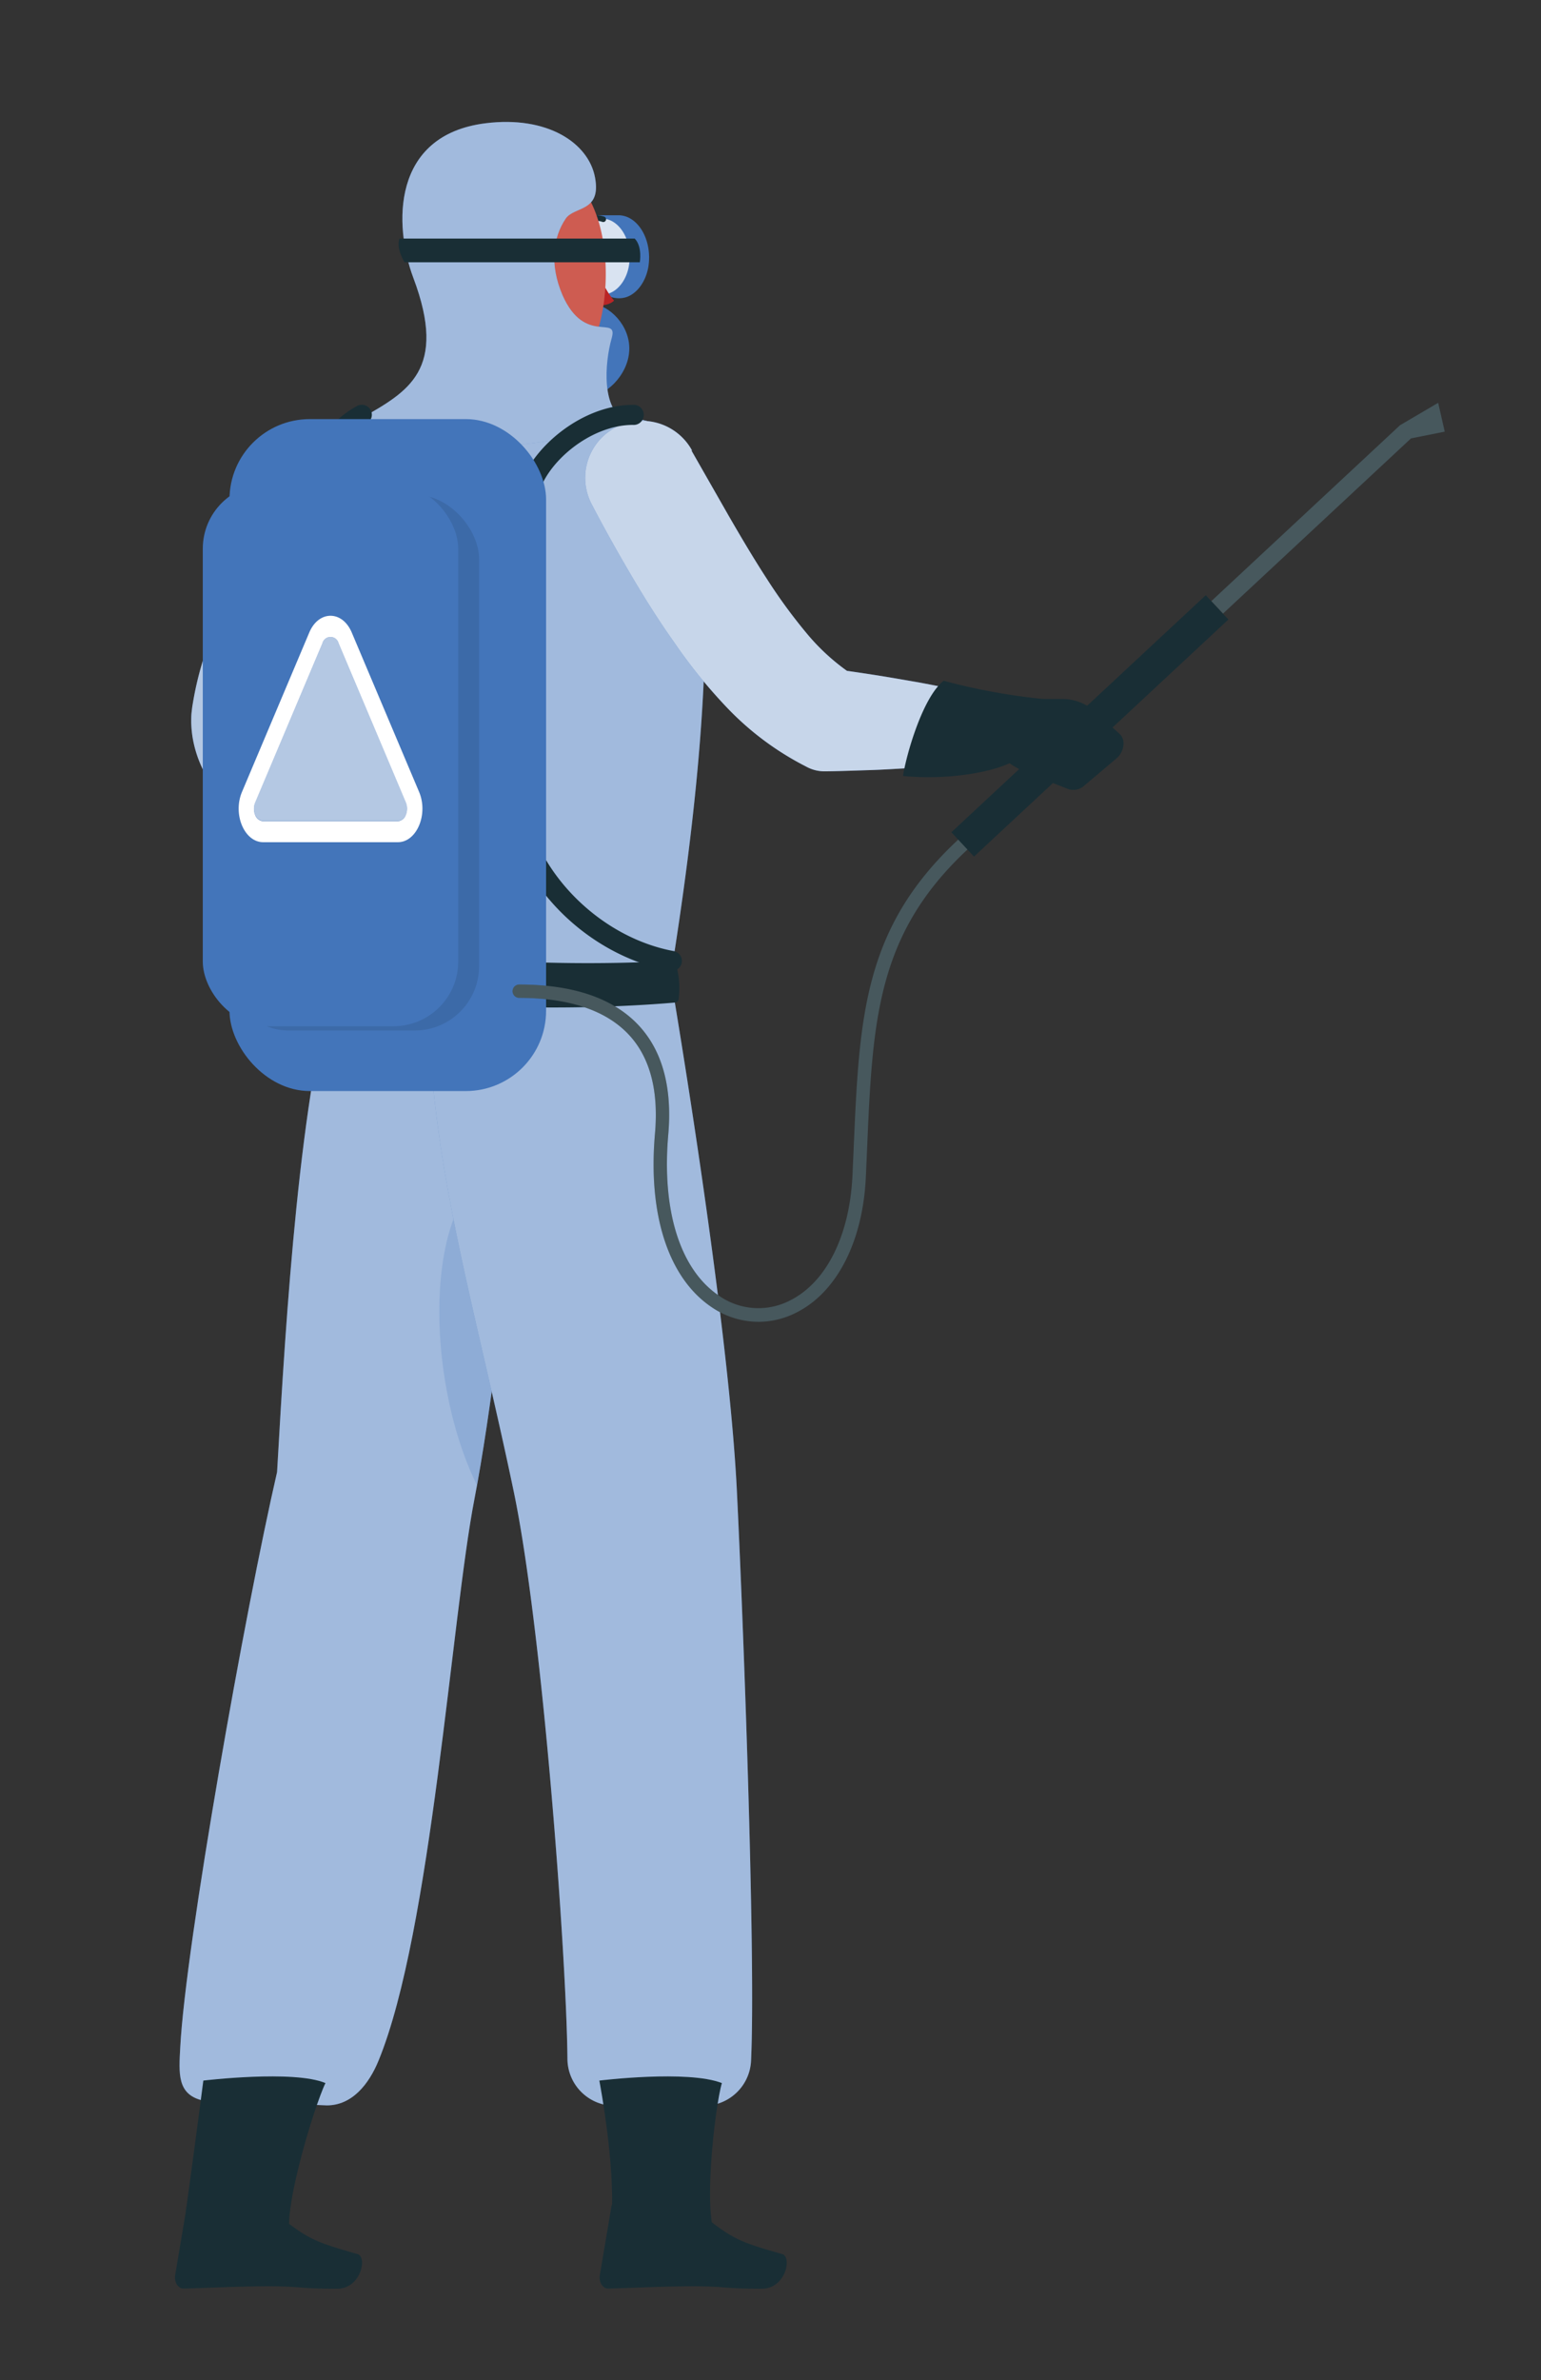
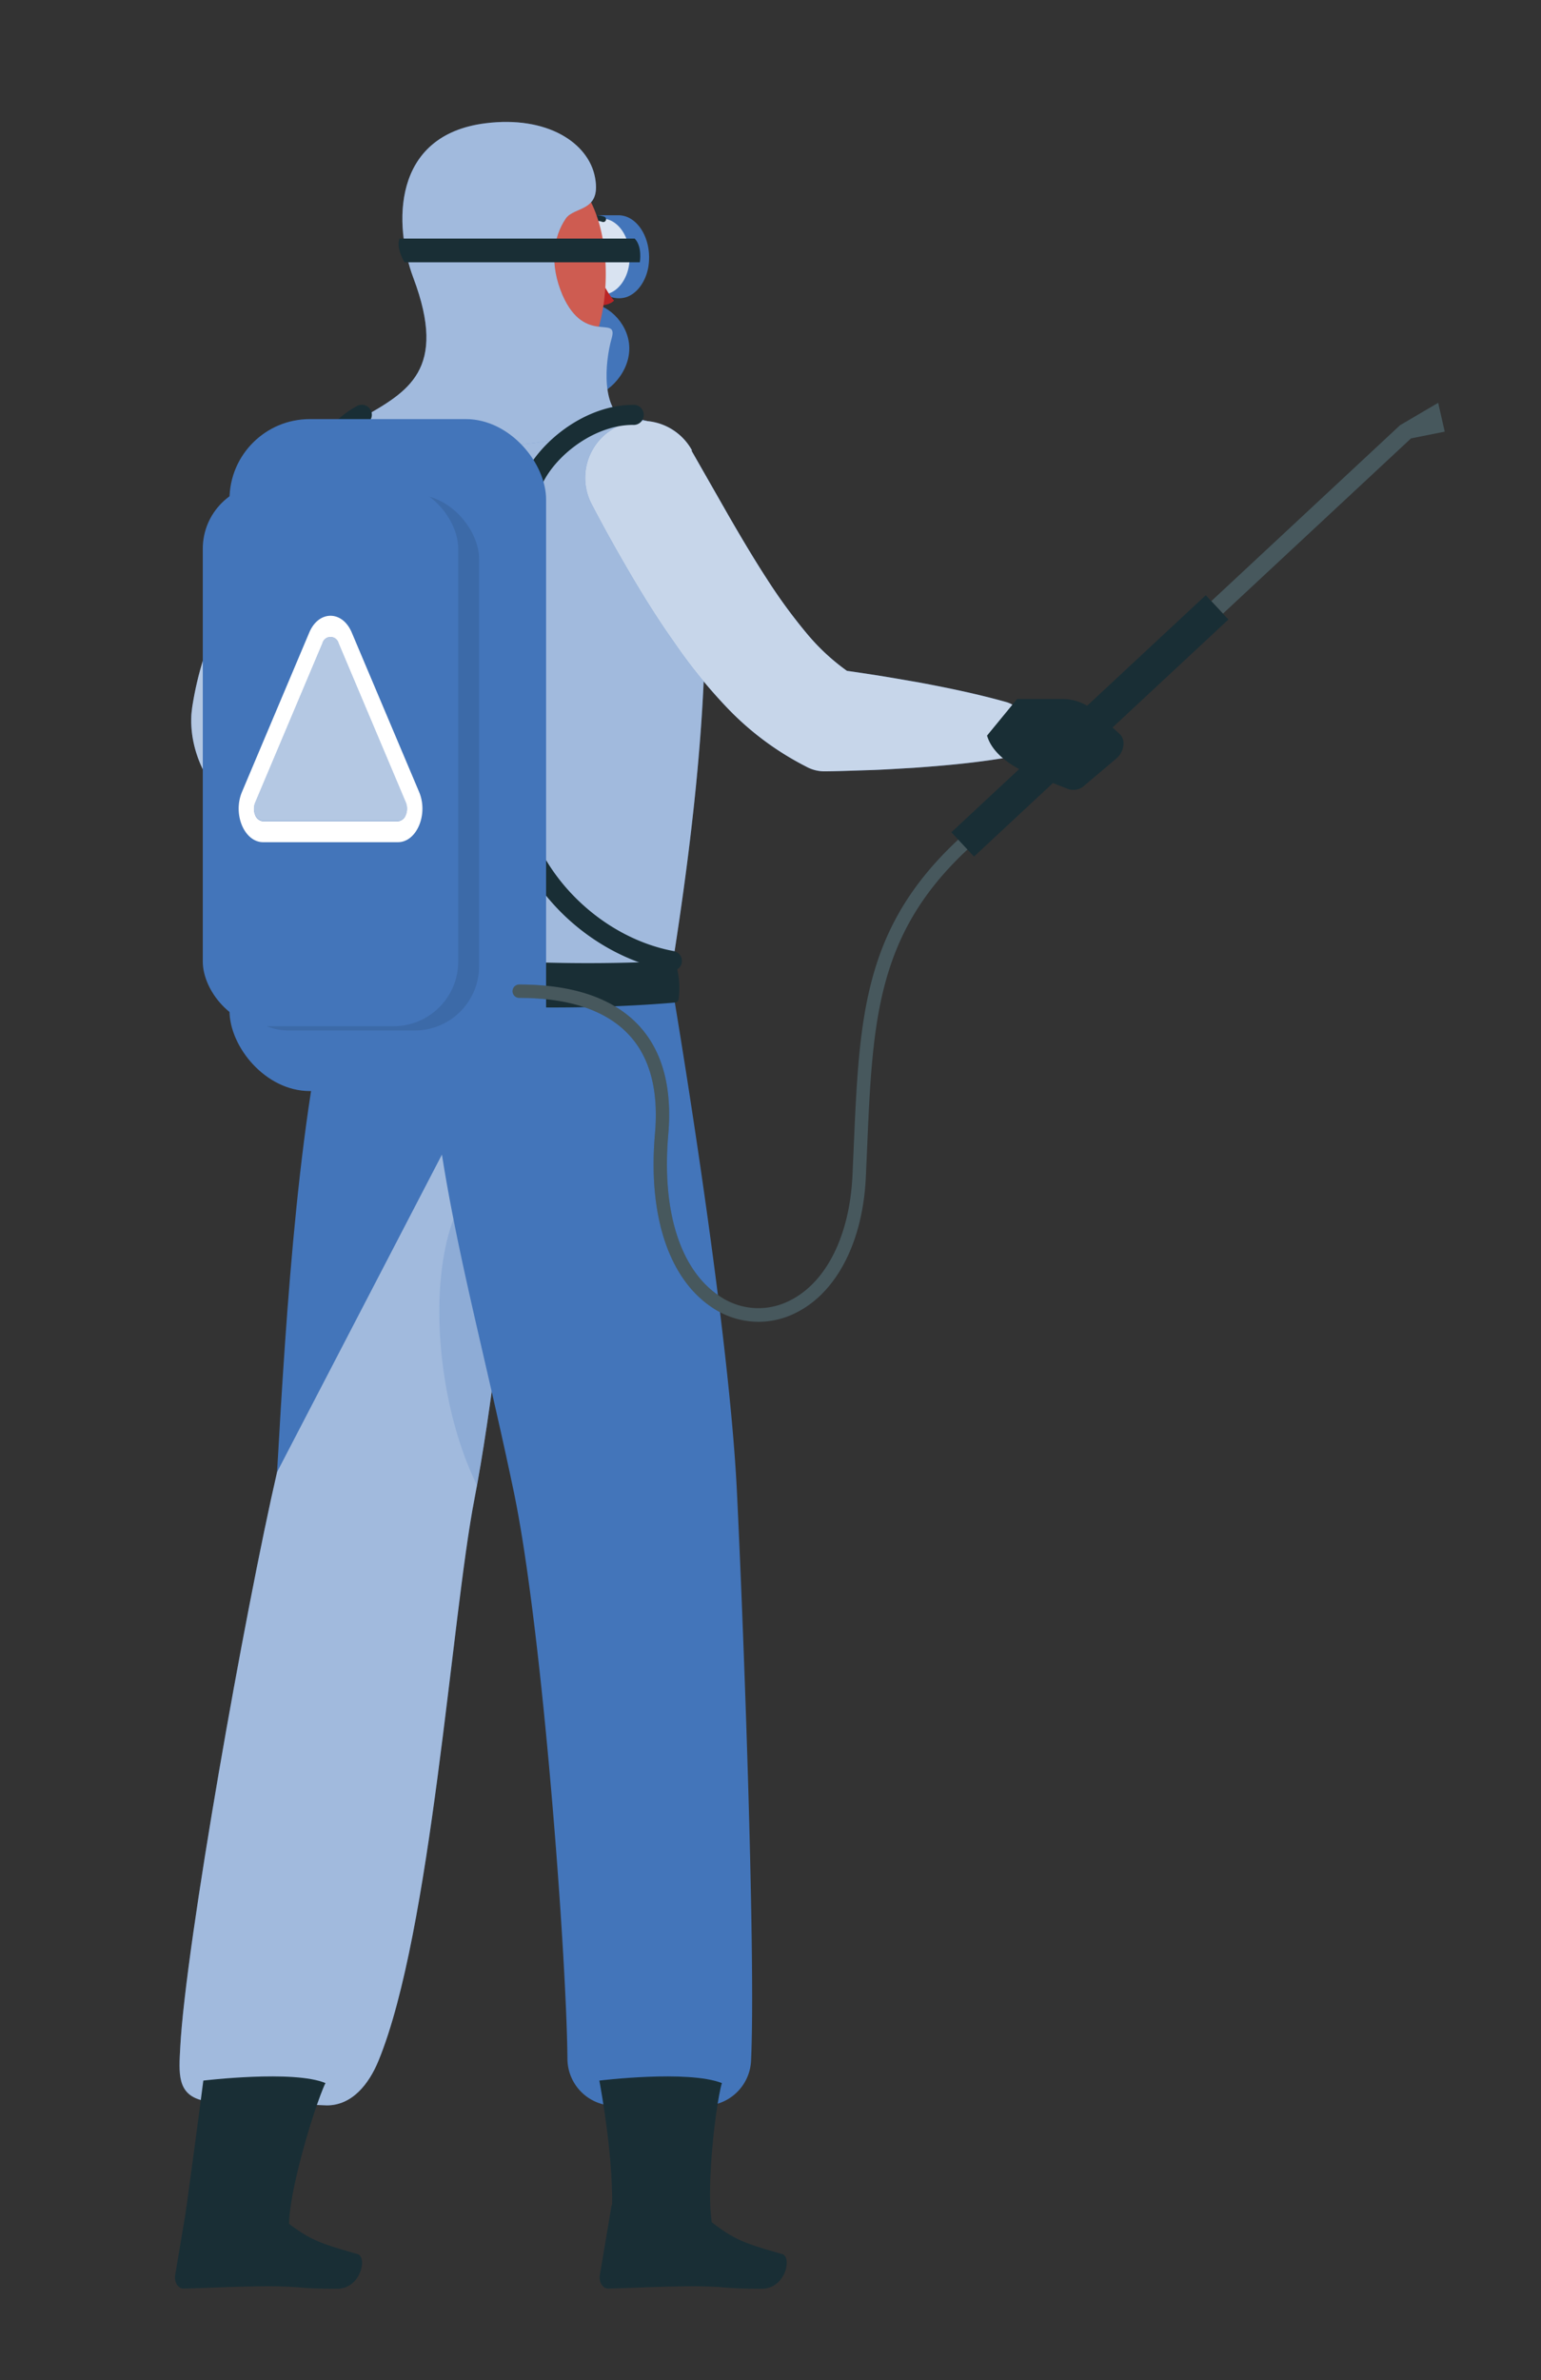
<svg xmlns="http://www.w3.org/2000/svg" id="Layer_1" data-name="Layer 1" viewBox="0 0 246.83 381.12">
  <rect x="0" y="0" width="246.83" height="381.12" fill="#333333" stroke="none" />
  <defs>
    <style>.cls-1,.cls-11{fill:#4375ba;}.cls-10,.cls-13,.cls-2,.cls-3,.cls-7,.cls-8{fill:#fff;}.cls-2{opacity:0.8;}.cls-3{opacity:0.6;}.cls-4{fill:#192e35;}.cls-5{fill:#ba2526;}.cls-6{fill:#ce5c51;}.cls-7,.cls-9{opacity:0.5;}.cls-8{opacity:0.7;}.cls-11,.cls-13{opacity:0.2;}.cls-12{opacity:0.1;}</style>
  </defs>
  <path class="cls-1" d="M99.06 34.47H87.59c-2.67.0-5 2.81-5.08 6.45s2.13 6.86 4.87 6.86a4.11 4.11.0 003.05-1.47 3.69 3.69.0 012.65-1.37h.42A3.38 3.38.0 0196 46.24a4 4 0 004.23 1.37c1.81-.55 3.26-2.56 3.64-5C104.49 38.27 102.1 34.47 99.06 34.47z" />
  <path class="cls-2" d="M96.41 35H85.91c-2.44.0-4.57 2.57-4.64 5.9s1.94 6.28 4.45 6.28a3.78 3.78.0 002.79-1.35 3.38 3.38.0 012.42-1.25h.38a3.07 3.07.0 012.25 1.19 3.62 3.62.0 003.87 1.25c1.65-.5 3-2.34 3.33-4.61C101.37 38.51 99.19 35 96.41 35z" />
  <path class="cls-1" d="M67.74 82.23l-1.55 1.92-1.62 2c-1.06 1.37-2.14 2.75-3.18 4.15-2.09 2.78-4.07 5.62-6 8.47q-1.42 2.13-2.68 4.31t-2.39 4.31A42.61 42.61.0 0047 115.79c-.07.27.0.06.0.06a.24.24.0 000-.09s-.05.0-.05.08a3 3 0 00.14.94 13.91 13.91.0 001.55 3.35 54.87 54.87.0 005.88 7.72C59 133 64.37 138 69.59 142.88l.11.1a4.55 4.55.0 01-5.1 7.41 103.42 103.42.0 01-10.08-5.74A103.82 103.82.0 0145 137.78 59.5 59.5.0 0136.14 129a30.47 30.47.0 01-3.88-6.29 18.58 18.58.0 01-1.37-4.39 17.41 17.41.0 01-.26-2.69c0-.49.0-1 .05-1.47s.13-1.13.17-1.31a51.89 51.89.0 013.72-12.63A85.84 85.84.0 0140.1 89.31a117.94 117.94.0 016.52-9.88c1.16-1.58 2.33-3.15 3.57-4.67.61-.76 1.23-1.52 1.87-2.27s1.26-1.46 2-2.32A9.1 9.1.0 0168 82z" />
  <path class="cls-3" d="M67.74 82.23l-1.55 1.92-1.62 2c-1.06 1.37-2.14 2.75-3.18 4.15-2.09 2.78-4.07 5.62-6 8.47q-1.42 2.13-2.68 4.31t-2.39 4.31A42.61 42.61.0 0047 115.79c-.07.27.0.06.0.06a.24.24.0 000-.09s-.05.0-.05.08a3 3 0 00.14.94 13.91 13.91.0 001.55 3.35 54.87 54.87.0 005.88 7.72C59 133 64.37 138 69.59 142.88l.11.1a4.55 4.55.0 01-5.1 7.41 103.42 103.42.0 01-10.08-5.74A103.82 103.82.0 0145 137.78 59.5 59.5.0 0136.14 129a30.47 30.47.0 01-3.88-6.29 18.58 18.58.0 01-1.37-4.39 17.41 17.41.0 01-.26-2.69c0-.49.0-1 .05-1.47s.13-1.13.17-1.31a51.89 51.89.0 013.72-12.63A85.84 85.84.0 0140.1 89.31a117.94 117.94.0 016.52-9.88c1.16-1.58 2.33-3.15 3.57-4.67.61-.76 1.23-1.52 1.87-2.27s1.26-1.46 2-2.32A9.1 9.1.0 0168 82z" />
  <path class="cls-4" d="M73.35 145.74c-1.79-1.51-8.86-7.17-12.78-11.4-4.27.49-10.14 5.27-12.34 7.84 5.52 4.25 13.91 9.63 17.84 9.4S76.94 148.76 73.35 145.74z" />
  <path class="cls-4" d="M70.53 144.72l4.9 1.76a9.24 9.24.0 014.47 3.44l3 4.41A2.2 2.2.0 0182 157.6l-4.88 2.2a2.19 2.19.0 01-2.28-.29l-4.25-3.37s-4-2.85-5.6-6.38a2.4 2.4.0 01.8-2.87l2.42-1.82A2.47 2.47.0 0170.53 144.72z" />
  <path class="cls-4" d="M95.67 40.31c0 .75.37 1.36.86 1.37s.9-.58.92-1.33S97.08 39 96.59 39 95.69 39.56 95.67 40.31z" />
  <path class="cls-5" d="M94.91 41.67s1.62 4.36 3.45 6.48c-1.35 1.21-3.6.6-3.6.6z" />
  <path class="cls-4" d="M93 36.1a.49.49.0 00.33-.07 3.43 3.43.0 013.13-.51.44.44.0 00.34-.82 4.38 4.38.0 00-4 .6.45.45.0 00-.12.61A.47.47.0 0093 36.1z" />
  <path class="cls-6" d="M74 43.17c.48 6.9-.06 20.86-5.35 24.77.0.0 1.3 5.63 13.83 7.2 13.77 1.74 7.44-6 7.44-6-7.3-2.74-6.4-8.29-4.43-13.36z" />
  <path class="cls-4" d="M108.85 352.57H98.71a.9.9.0 00-.79.84l-1.84 10.88c-.19 1.12.46 2.19 1.34 2.17 3.66-.08 8.94-.36 13.54-.36 5.38.0 4.76.39 11.07.39 3.81.0 4.87-5.08 3.27-5.54-7.26-2.1-7.93-2.32-14.21-7.42A3.62 3.62.0 00108.85 352.57z" />
  <path class="cls-1" d="M60.88 66.09a148.57 148.57.0 0141.75 1.09A10.81 10.81.0 01111.27 76c4.13 23.8-.15 57.34-3.87 80.45L54 155.24c-.32-7 2.73-43-2.28-76.8a10.8 10.8.0 019.16-12.35z" />
  <path class="cls-7" d="M60.88 66.09a148.57 148.57.0 0141.75 1.09A10.81 10.81.0 01111.27 76c4.13 23.8-.15 57.34-3.87 80.45L54 155.24c-.32-7 2.73-43-2.28-76.8a10.8 10.8.0 019.16-12.35z" />
  <path class="cls-1" d="M110.75 72.14l6 10.51c2 3.46 4 6.84 6.1 10.07a85.48 85.48.0 006.52 8.89 34.14 34.14.0 007.26 6.48l-3.49-1c2.34.29 4.68.64 7 1s4.67.78 7 1.18c4.66.87 9.32 1.83 14 3.14h0a4.62 4.62.0 01-.51 9c-4.78.78-9.53 1.2-14.28 1.54-2.38.13-4.76.3-7.13.37s-4.74.17-7.11.19a6 6 0 01-2.82-.67l-.67-.35a46.82 46.82.0 01-12-9A83 83 0 01108 102.87c-2.57-3.61-4.85-7.27-7-10.93s-4.21-7.34-6.15-11.06a9.11 9.11.0 0116-8.74z" />
  <path class="cls-8" d="M110.75 72.14l6 10.51c2 3.46 4 6.84 6.1 10.07a85.48 85.48.0 006.52 8.89 34.14 34.14.0 007.26 6.48l-3.49-1c2.34.29 4.68.64 7 1s4.67.78 7 1.18c4.66.87 9.32 1.83 14 3.14h0a4.62 4.62.0 01-.51 9c-4.78.78-9.53 1.2-14.28 1.54-2.38.13-4.76.3-7.13.37s-4.74.17-7.11.19a6 6 0 01-2.82-.67l-.67-.35a46.82 46.82.0 01-12-9A83 83 0 01108 102.87c-2.57-3.61-4.85-7.27-7-10.93s-4.21-7.34-6.15-11.06a9.11 9.11.0 0116-8.74z" />
  <path class="cls-1" d="M100.79 56.14c-.2 4.08-4 7.45-6.57 7.32s-4.48-3.53-4.28-7.61 2.45-7.28 5-7.15S101 52.07 100.79 56.14z" />
  <path class="cls-6" d="M70.73 38.2c.37 9.21.12 14.62 4.67 19.44 6.84 7.25 18.28 3.27 20.67-5.86 2.14-8.23 1.17-21.91-7.76-25.76A12.57 12.57.0 0070.73 38.2z" />
  <path class="cls-1" d="M85.56 156.44S81.38 212.14 76 240c-3.69 19-6.89 69.29-15.36 89.95-1.54 3.77-4.24 7.18-8.28 7.18l-20-.81c-4-1-3.71-4.31-3.49-8.47.85-16.4 10.44-70.16 15.51-92.13C45.81 210.41 48 174.94 54 155.24z" />
  <g class="cls-9">
-     <path class="cls-10" d="M85.56 156.44S81.38 212.14 76 240c-3.69 19-6.89 69.29-15.36 89.95-1.54 3.77-4.24 7.18-8.28 7.18l-20-.81c-4-1-3.71-4.31-3.49-8.47.85-16.4 10.44-70.16 15.51-92.13C45.81 210.41 48 174.94 54 155.24z" />
+     <path class="cls-10" d="M85.56 156.44S81.38 212.14 76 240c-3.69 19-6.89 69.29-15.36 89.95-1.54 3.77-4.24 7.18-8.28 7.18l-20-.81c-4-1-3.71-4.31-3.49-8.47.85-16.4 10.44-70.16 15.51-92.13z" />
  </g>
  <path class="cls-11" d="M77.6 188.09c-9.68 6.87-9.19 33.5-1.21 49.72 2.57-14.06 4.83-34.07 6.47-50.72A7 7 0 0077.6 188.09z" />
  <path class="cls-1" d="M107.55 157.3s9.12 53.32 10.49 81.63c1.2 24.68 3 75.31 2.26 91.07a7.56 7.56.0 01-7.56 7.19H98.45a7.55 7.55.0 01-7.56-7.5c-.14-16.35-4-68.92-8.62-90.94-6.53-31.24-14.09-54.75-13.65-82.31z" />
  <g class="cls-9">
-     <path class="cls-10" d="M107.55 157.3s9.12 53.32 10.49 81.63c1.2 24.68 3 75.31 2.26 91.07a7.56 7.56.0 01-7.56 7.19H98.45a7.55 7.55.0 01-7.56-7.5c-.14-16.35-4-68.92-8.62-90.94-6.53-31.24-14.09-54.75-13.65-82.31z" />
-   </g>
+     </g>
  <path class="cls-4" d="M96 333.16s14.15-1.74 19.63.4c-1.07 3.45-3.43 22.84-.44 25.52L97.7 357.53C99.07 349.13 96 333.16 96 333.16z" />
  <path class="cls-4" d="M40.83 352.57H30.68a.9.9.0 00-.79.84l-1.83 10.88c-.19 1.12.46 2.19 1.33 2.17 3.66-.08 9-.36 13.55-.36 5.38.0 4.75.39 11.06.39 3.81.0 4.87-5.08 3.28-5.54-7.27-2.1-7.94-2.32-14.22-7.42A3.6 3.6.0 0040.83 352.57z" />
  <path class="cls-4" d="M32.57 333.16s14.49-1.74 19.56.4c-1.72 3.45-7.74 22.84-5.25 25.52l-17.11-5c1.5-10.82 2.8-20.92 2.8-20.92z" />
  <path class="cls-1" d="M100.35 67.37c-4.06-1.65-3.5-9.27-2.38-13.19s-4.3 1.22-7.88-6.94C88 42.34 88.58 38 90.62 35c1.38-2 5.72-1 4.69-6.57s-7.68-9.94-17.56-8.69C62.68 21.64 63.06 36.12 66.21 44.5c5.56 14.78-.92 18.22-8.25 22.42C65.3 71.63 82.27 73.9 100.35 67.37z" />
  <path class="cls-7" d="M100.35 67.37c-4.06-1.65-3.5-9.27-2.38-13.19s-4.3 1.22-7.88-6.94C88 42.34 88.58 38 90.62 35c1.38-2 5.72-1 4.69-6.57s-7.68-9.94-17.56-8.69C62.68 21.64 63.06 36.12 66.21 44.5c5.56 14.78-.92 18.22-8.25 22.42C65.3 71.63 82.27 73.9 100.35 67.37z" />
  <path class="cls-4" d="M108.21 154.23a13.51 13.51.0 01.48 5.79.57.57.0 01-.53.51c-3.93.36-32.11 2.63-55.15-2.61a.63.63.0 01-.46-.43 9.55 9.55.0 01.81-6.51.58.58.0 01.64-.31c3.16.68 23.83 4.77 53.63 3.2A.57.57.0 01108.21 154.23z" />
  <path class="cls-4" d="M101.66 38.2H64c-.63 1.52.8 3.8.8 3.8h37.68S102.93 39.5 101.66 38.2z" />
  <path class="cls-4" d="M84.73 80.2a1.28 1.28.0 01-.43-.06 1.6 1.6.0 01-1.12-2c1.76-6.28 9.92-13.31 18.2-13.31a1.61 1.61.0 110 3.21c-6.78.0-13.69 5.9-15.1 11A1.61 1.61.0 0184.73 80.2z" />
  <path class="cls-4" d="M107.63 155.47h-.3C93.6 152.88 82.15 141 80.68 127.79a1.61 1.61.0 113.19-.36c1.3 11.66 11.86 22.58 24 24.86a1.6 1.6.0 01-.29 3.18z" />
  <path class="cls-4" d="M49 86.6a1.61 1.61.0 01-1.57-1.26C46 79 49.89 68.93 57.21 65a1.6 1.6.0 111.5 2.83c-6 3.19-9.31 11.64-8.18 16.78a1.61 1.61.0 01-1.22 1.92z" />
  <rect class="cls-1" x="36.76" y="67.11" width="50.71" height="107.6" rx="12.86" />
  <rect class="cls-12" x="35.82" y="79.21" width="40.92" height="85.8" rx="10.31" />
  <rect class="cls-1" x="32.48" y="77.5" width="40.92" height="86.83" rx="10.37" />
  <path class="cls-10" d="M67.13 126.81 56.34 101.28c-1.51-3.57-5.29-3.57-6.8.0L38.76 126.81c-1.51 3.58.38 8.05 3.4 8.05H63.73C66.75 134.86 68.64 130.39 67.13 126.81zM65 130.51a1.52 1.52.0 01-1.29 1H42.16a1.51 1.51.0 01-1.29-1 2.64 2.64.0 010-2L51.65 103a1.33 1.33.0 012.58.0L65 128.47A2.64 2.64.0 0165 130.51z" />
  <path class="cls-3" d="M54.23 103a1.33 1.33.0 00-2.58.0L40.87 128.47a2.64 2.64.0 000 2 1.51 1.51.0 001.29 1H63.73a1.52 1.52.0 001.29-1 2.64 2.64.0 000-2z" />
  <path class="cls-4" d="M121.47 211.66a13.35 13.35.0 01-7.56-2.4c-6.85-4.66-10.14-14.77-9-27.74.6-6.83-.78-12.12-4.09-15.73-3.62-3.95-9.56-6-17.65-6a1.07 1.07.0 110-2.14c8.72.0 15.19 2.24 19.23 6.65 3.73 4.07 5.29 9.92 4.64 17.37-1.06 12.17 1.88 21.57 8.08 25.78a11 11 0 0011.42.79c5.81-2.9 9.53-10.35 10-19.93l.18-4.07c.92-21.44 1.52-35.61 16.81-49.84A1.07 1.07.0 01155 136c-14.64 13.63-15.24 27.45-16.13 48.36l-.18 4.08c-.47 10.36-4.64 18.49-11.15 21.75A13.39 13.39.0 01121.47 211.66z" />
  <path class="cls-13" d="M121.47 211.66a13.35 13.35.0 01-7.56-2.4c-6.85-4.66-10.14-14.77-9-27.74.6-6.83-.78-12.12-4.09-15.73-3.62-3.95-9.56-6-17.65-6a1.07 1.07.0 110-2.14c8.72.0 15.19 2.24 19.23 6.65 3.73 4.07 5.29 9.92 4.64 17.37-1.06 12.17 1.88 21.57 8.08 25.78a11 11 0 0011.42.79c5.81-2.9 9.53-10.35 10-19.93l.18-4.07c.92-21.44 1.52-35.61 16.81-49.84A1.07 1.07.0 01155 136c-14.64 13.63-15.24 27.45-16.13 48.36l-.18 4.08c-.47 10.36-4.64 18.49-11.15 21.75A13.39 13.39.0 01121.47 211.66z" />
  <path class="cls-4" d="M162.91 111.93H170a7.89 7.89.0 015.4 2l3.95 3.61c1 .94.75 2.82-.56 3.94l-5.09 4.3a2.58 2.58.0 01-2.56.58l-5.14-2s-6.61-2.1-7.9-6.57z" />
-   <path class="cls-4" d="M167.05 111.93a100.51 100.51.0 01-15.9-2.92c-3.38 2.66-6 11.9-6.51 15.24 6.93.72 15.27-.56 18.49-2.83S171.73 112.1 167.05 111.93z" />
  <rect class="cls-4" x="171.93" y="88.39" width="5.32" height="55.69" transform="translate(140.62 -90.74) rotate(47.03)" />
  <polygon class="cls-4" points="230.36 64.5 224.25 68.09 194.03 96.25 195.9 98.25 226.01 70.2 231.41 69.12 230.36 64.5" />
  <polygon class="cls-13" points="230.36 64.5 224.25 68.09 194.03 96.25 195.9 98.25 226.01 70.2 231.41 69.12 230.36 64.5" />
</svg>